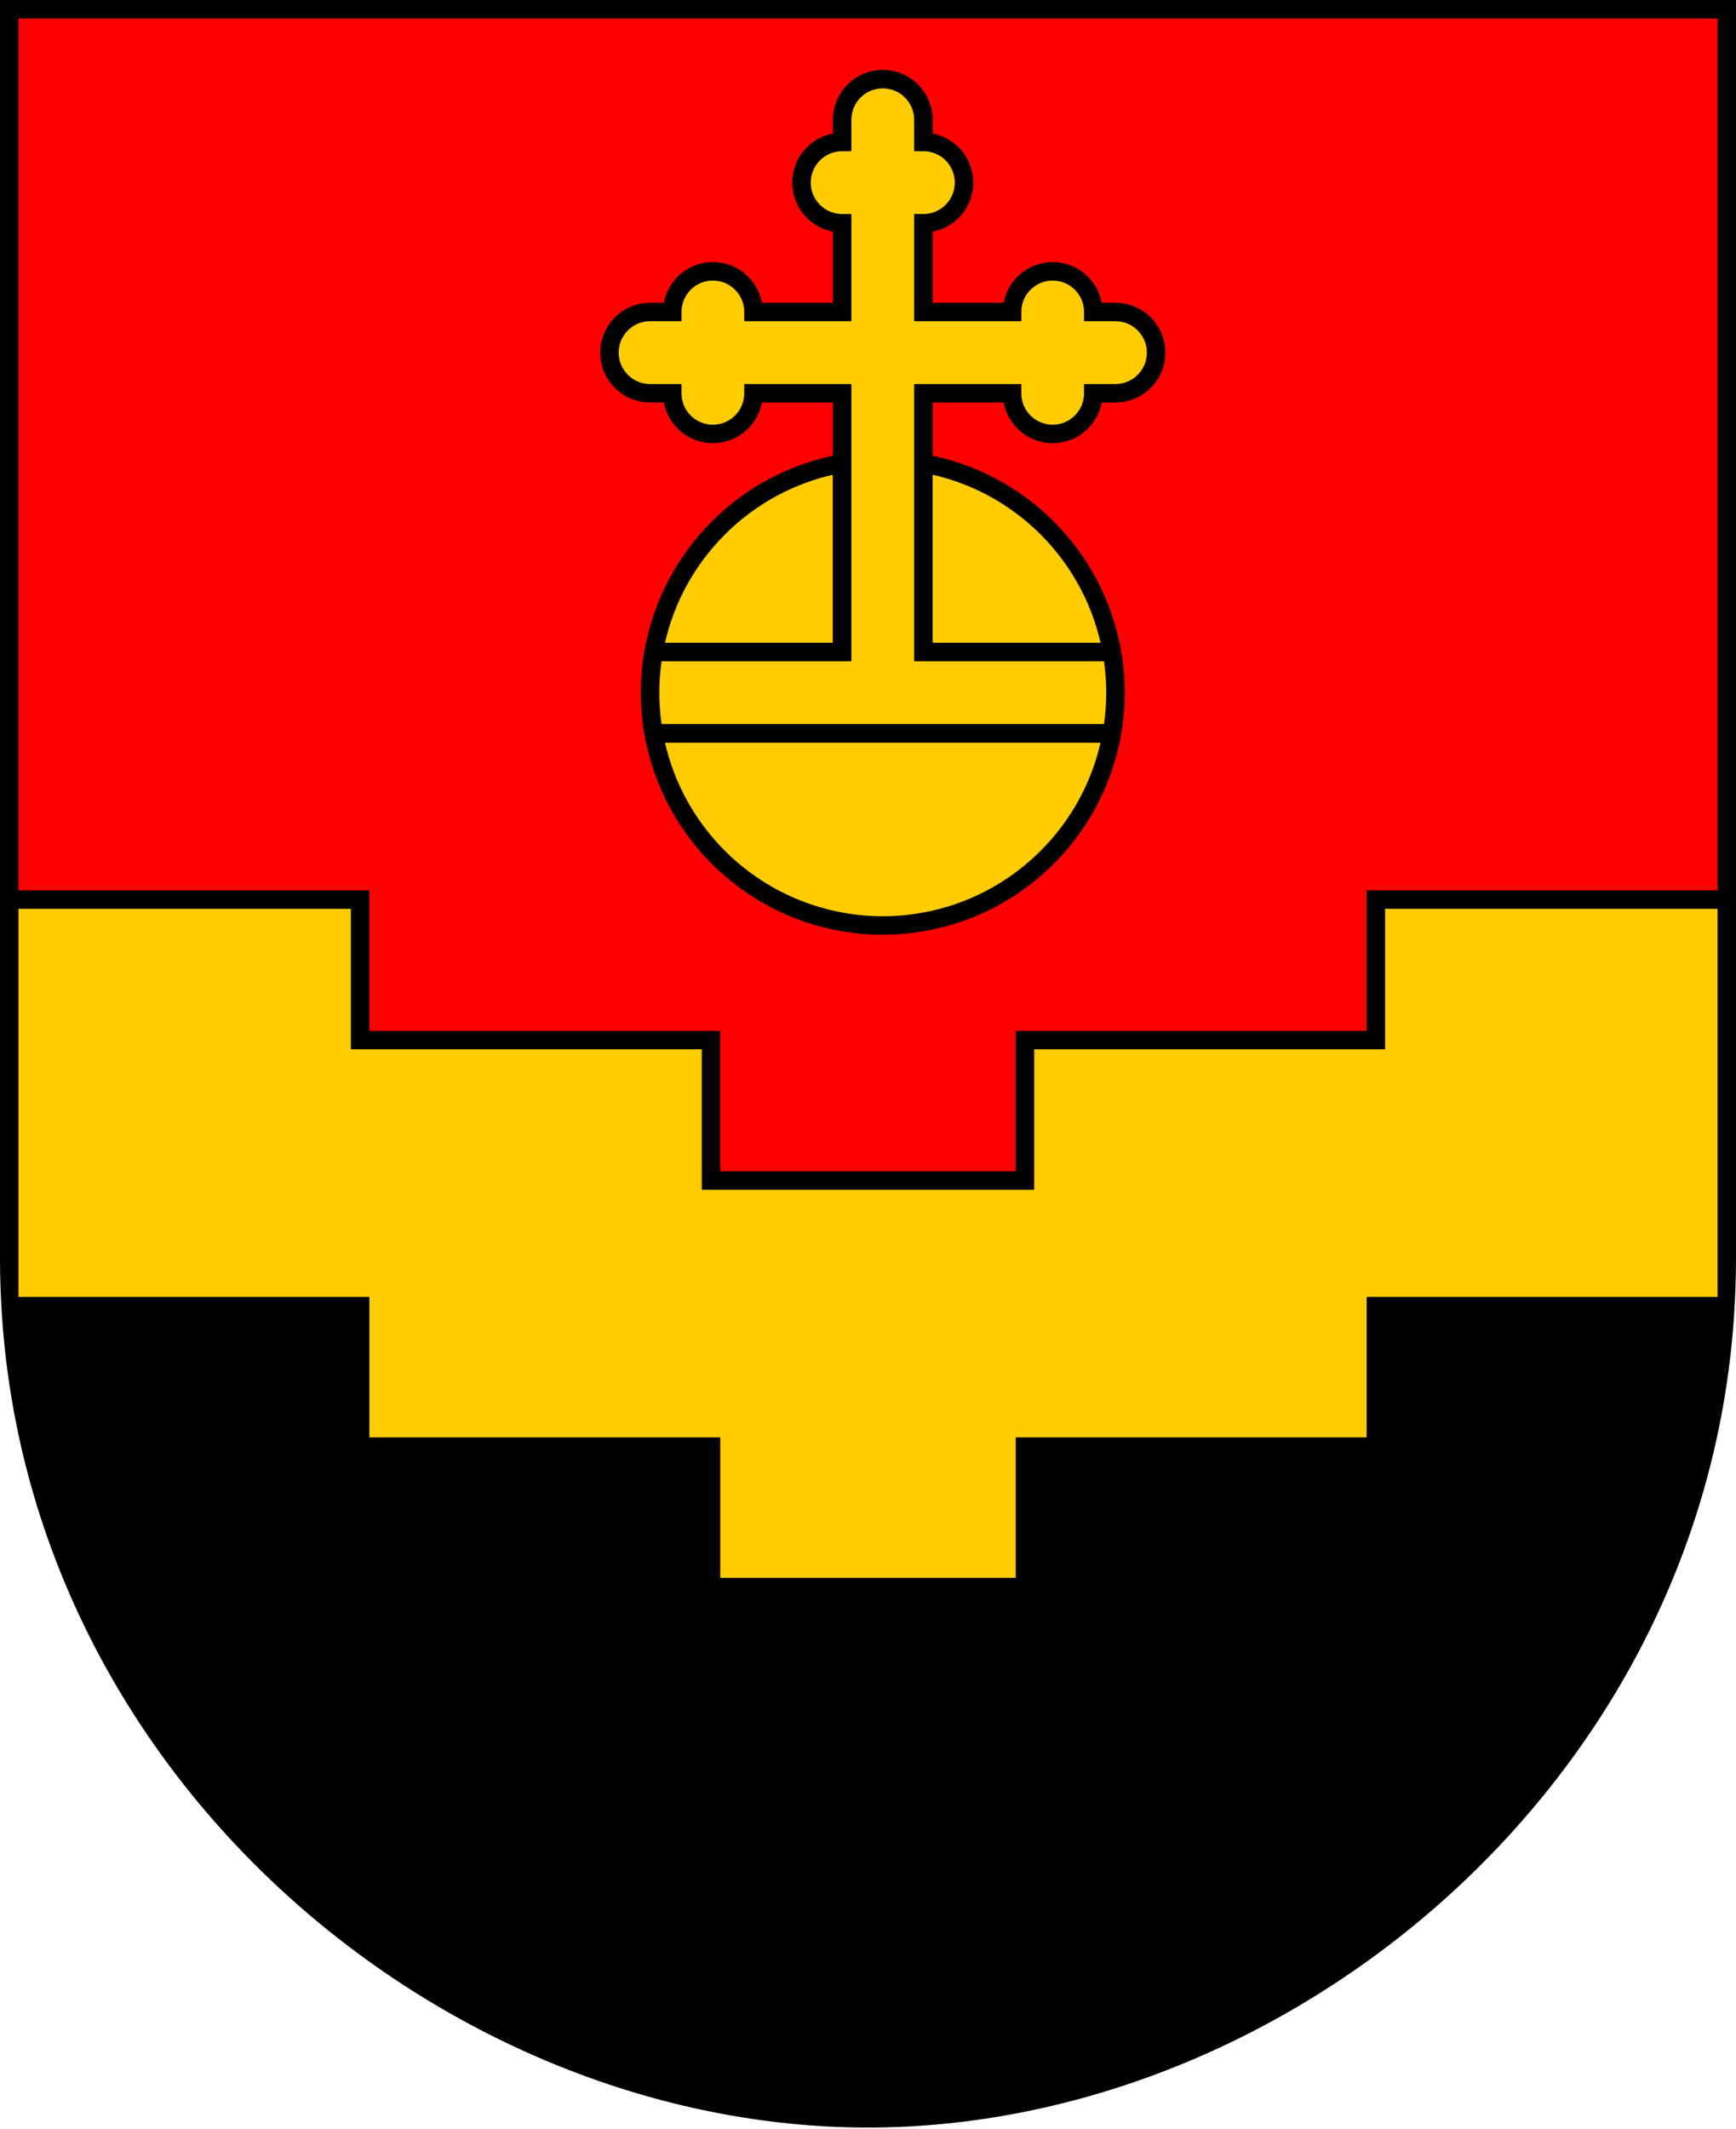
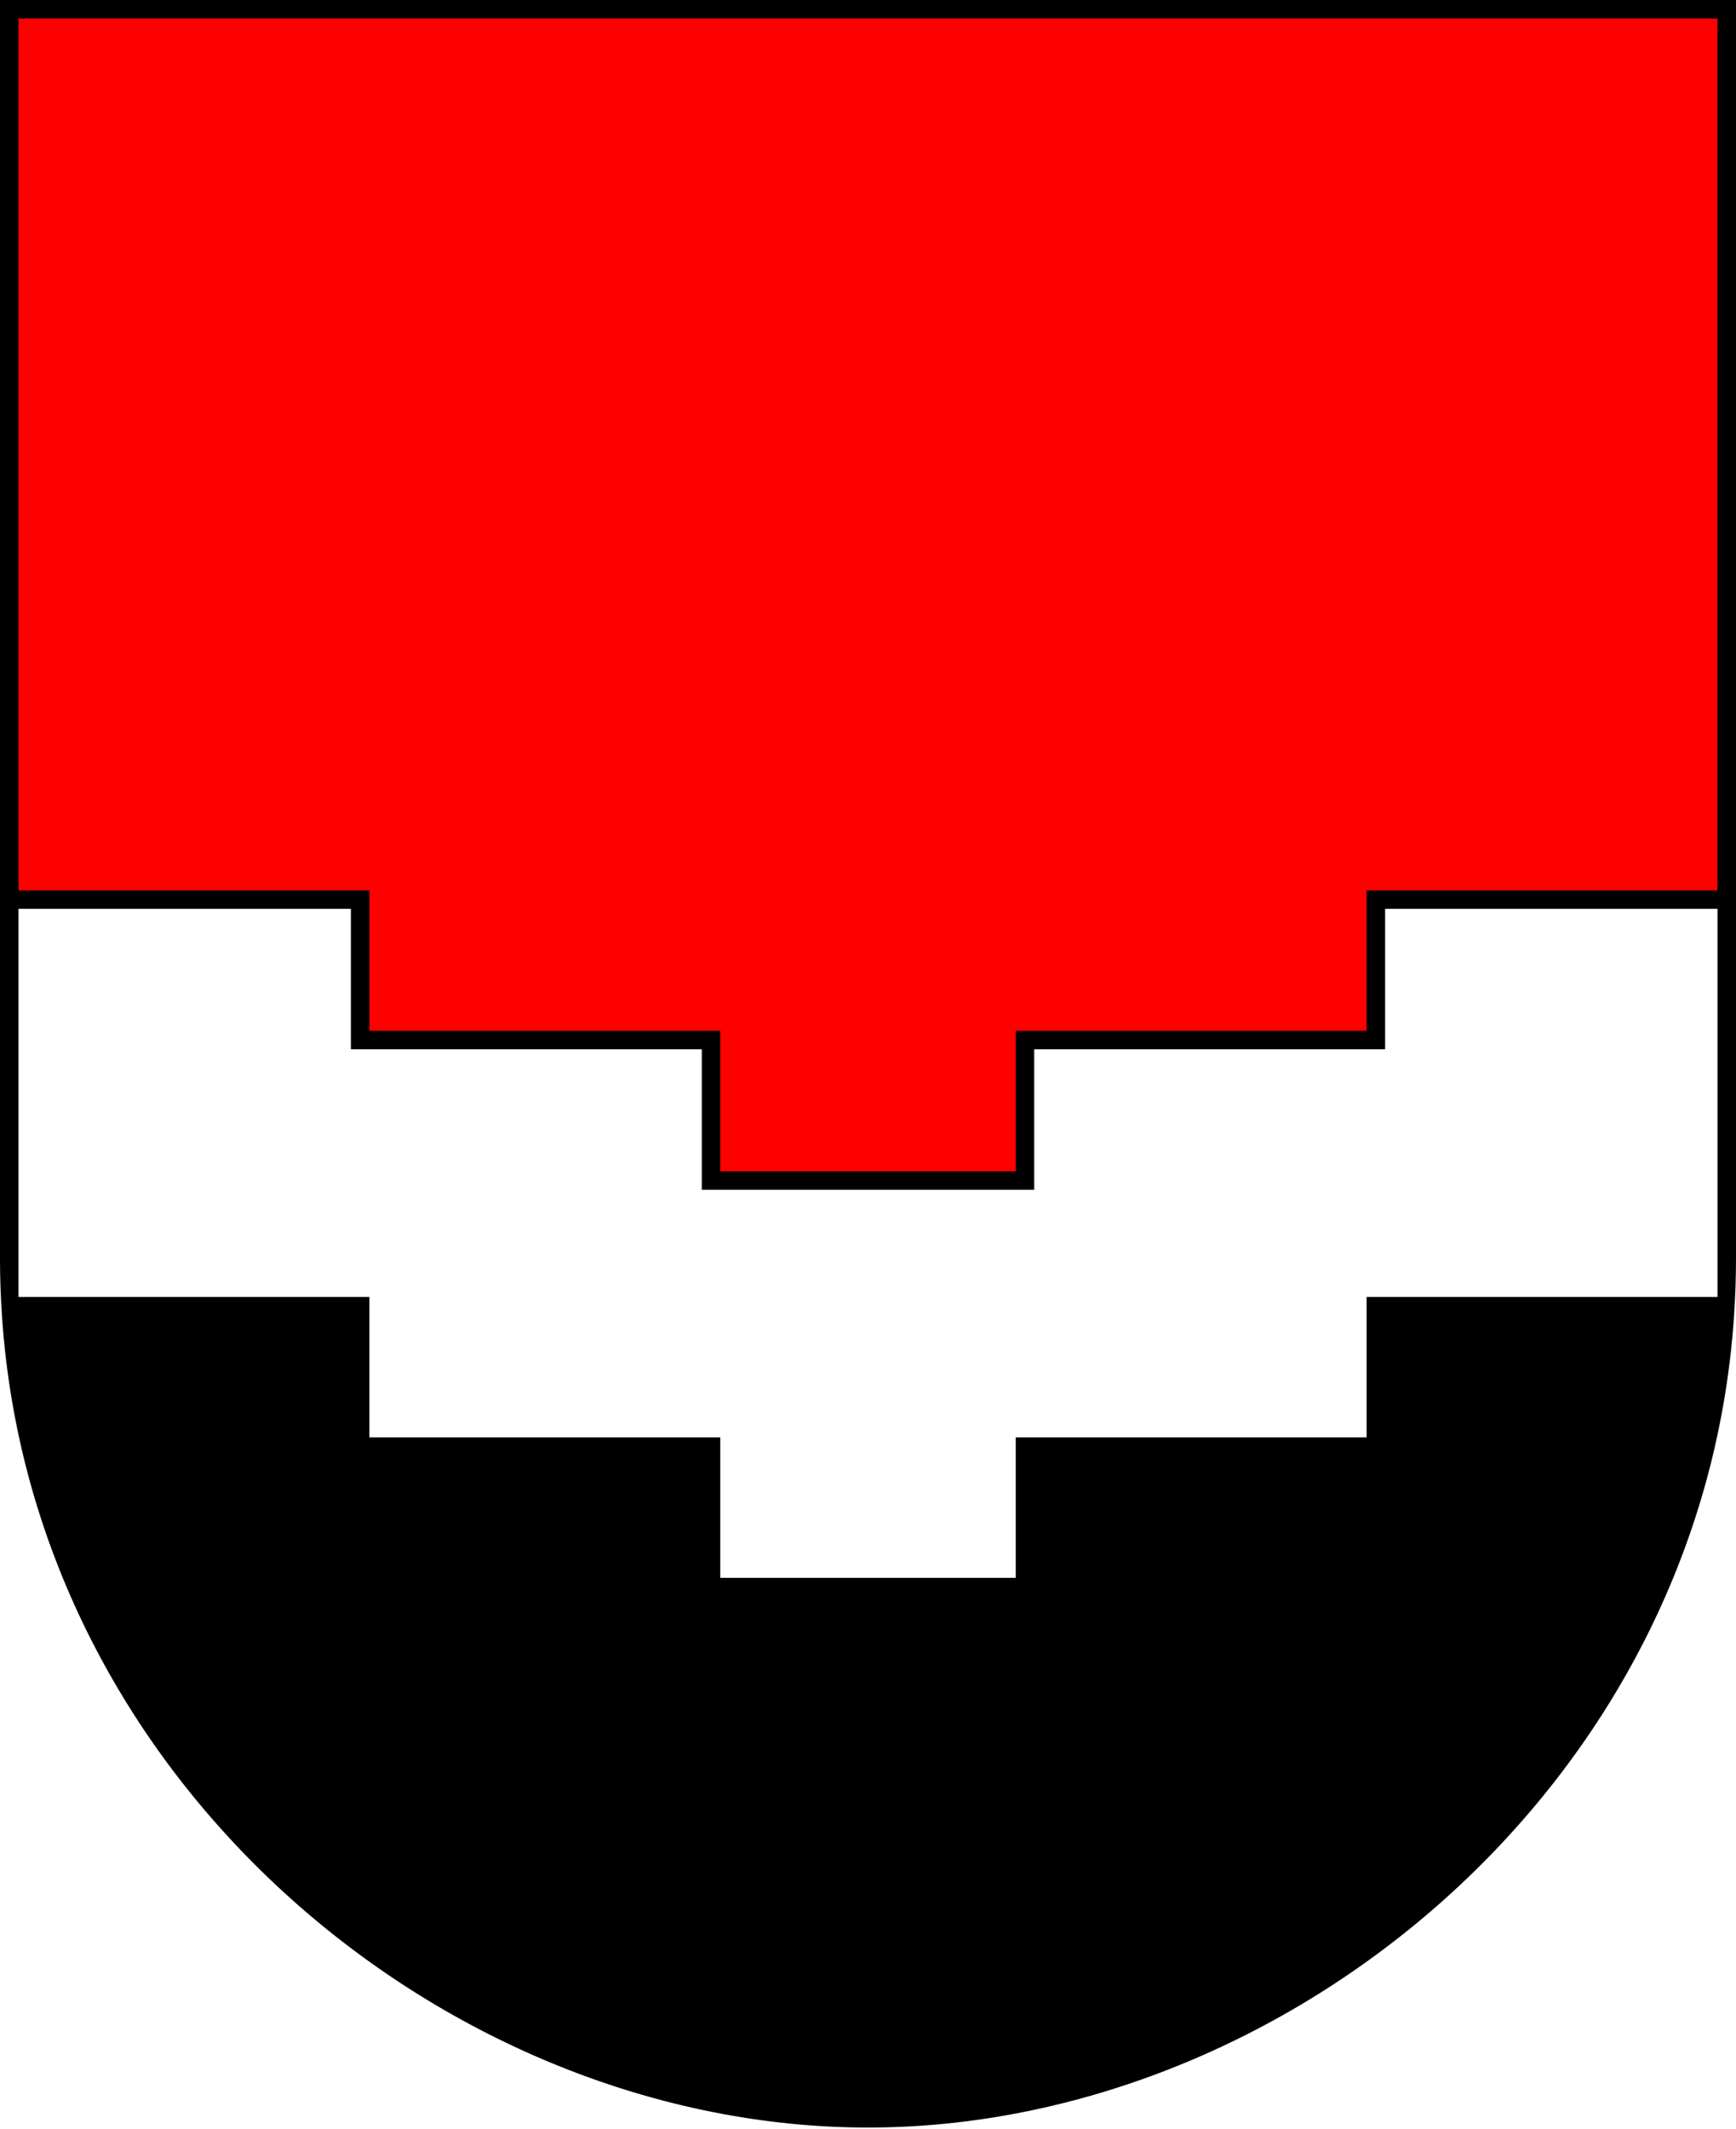
<svg xmlns="http://www.w3.org/2000/svg" version="1.1" id="Ebene_1" x="0px" y="0px" width="470px" height="576px" viewBox="0 0 470 576" enable-background="new 0 0 470 576" xml:space="preserve">
  <g id="AUT_Veitsch_COA">
    <g id="Schild">
-       <polygon fill="#FFCC00" points="193,428.91 193,390.91 98,390.91 98,352.91 3,352.91 3,243.91 97,243.91 97,281.91 192,281.91     192,319.91 278,319.91 278,281.91 373,281.91 373,243.91 467,243.91 467,352.91 372,352.91 372,390.91 277,390.91 277,428.91       " />
      <path d="M235,572.637c-57.244,0-115.392-24.062-159.537-66.016C32.938,466.206,7.395,412.73,3.539,356.046l-0.145-2.136H97v38h95    v38h86v-38h95v-38h93.605l-0.146,2.136c-3.854,56.685-29.397,110.16-71.924,150.575C350.393,548.575,292.244,572.637,235,572.637    L235,572.637z" />
      <polygon fill="#FF0000" points="193,318.91 193,280.91 98,280.91 98,242.91 3,242.91 3,3 467,3 467,242.91 372,242.91 372,280.91     277,280.91 277,318.91   " />
      <path d="M0,0v240.91v99.727c0,5.146,0.19,10.233,0.525,15.273C8.963,483.188,121.871,575.637,235,575.637    s226.036-92.449,234.476-219.727c0.334-5.04,0.524-10.128,0.524-15.273V240.91V0H0z M190,283.91v38h90v-38h95v-38h90v94.727    v10.273h-0.247H370v38h-95v38h-80v-38h-95v-38H5.247H5v-10.273V245.91h90v38H190z M393.158,505.172    C349.383,546.775,291.736,570.637,235,570.637s-114.383-23.861-158.159-65.465C34.334,464.773,9.367,412.246,5.535,355.91H95v38    h95v38h90v-38h95v-38h89.465C460.634,412.246,435.666,464.773,393.158,505.172z M370,240.91v38h-95v38h-80v-38h-95v-38H5V5h460    v235.91H370z" />
    </g>
    <g id="Reichsapfel">
-       <path fill="#FFCC00" stroke="#000000" stroke-width="5" d="M301.023,198.41c-4.576,25.973-25.051,46.446-51.023,51.022    c-3.574,0.63-7.245,0.978-11,0.978c-3.754,0-7.426-0.348-11-0.978c-25.973-4.576-46.447-25.05-51.023-51.022H228h22H301.023z" />
-       <path fill="#FFCC00" stroke="#000000" stroke-width="5" d="M228,125.387c-25.973,4.576-46.447,25.051-51.023,51.023H228V125.387z" />
-       <path fill="#FFCC00" stroke="#000000" stroke-width="5" d="M301.023,176.41c-4.576-25.973-25.051-46.447-51.023-51.023v51.023    H301.023z" />
-       <path fill="#FFCC00" stroke="#000000" stroke-width="5" d="M313,95.41c0,6.075-4.925,11-11,11h-6c0,6.075-4.924,11-11,11    c-6.074,0-11-4.925-11-11h-24v18.977v51.023h51.023c0.629,3.574,0.977,7.245,0.977,11c0,3.754-0.348,7.426-0.977,11H250h-22    h-51.023c-0.63-3.574-0.977-7.246-0.977-11c0-3.755,0.347-7.426,0.977-11H228v-51.023V106.41h-24c0,6.075-4.925,11-11,11    s-11-4.925-11-11h-6c-6.075,0-11-4.925-11-11s4.925-11,11-11h6c0-6.075,4.925-11,11-11s11,4.925,11,11h24v-24    c-6.075,0-11-4.925-11-11s4.925-11,11-11v-6c0-6.075,4.925-11,11-11s11,4.925,11,11v6c6.076,0,11,4.925,11,11s-4.924,11-11,11v24    h24c0-6.075,4.926-11,11-11c6.076,0,11,4.925,11,11h6C308.075,84.41,313,89.335,313,95.41z" />
-     </g>
+       </g>
  </g>
</svg>